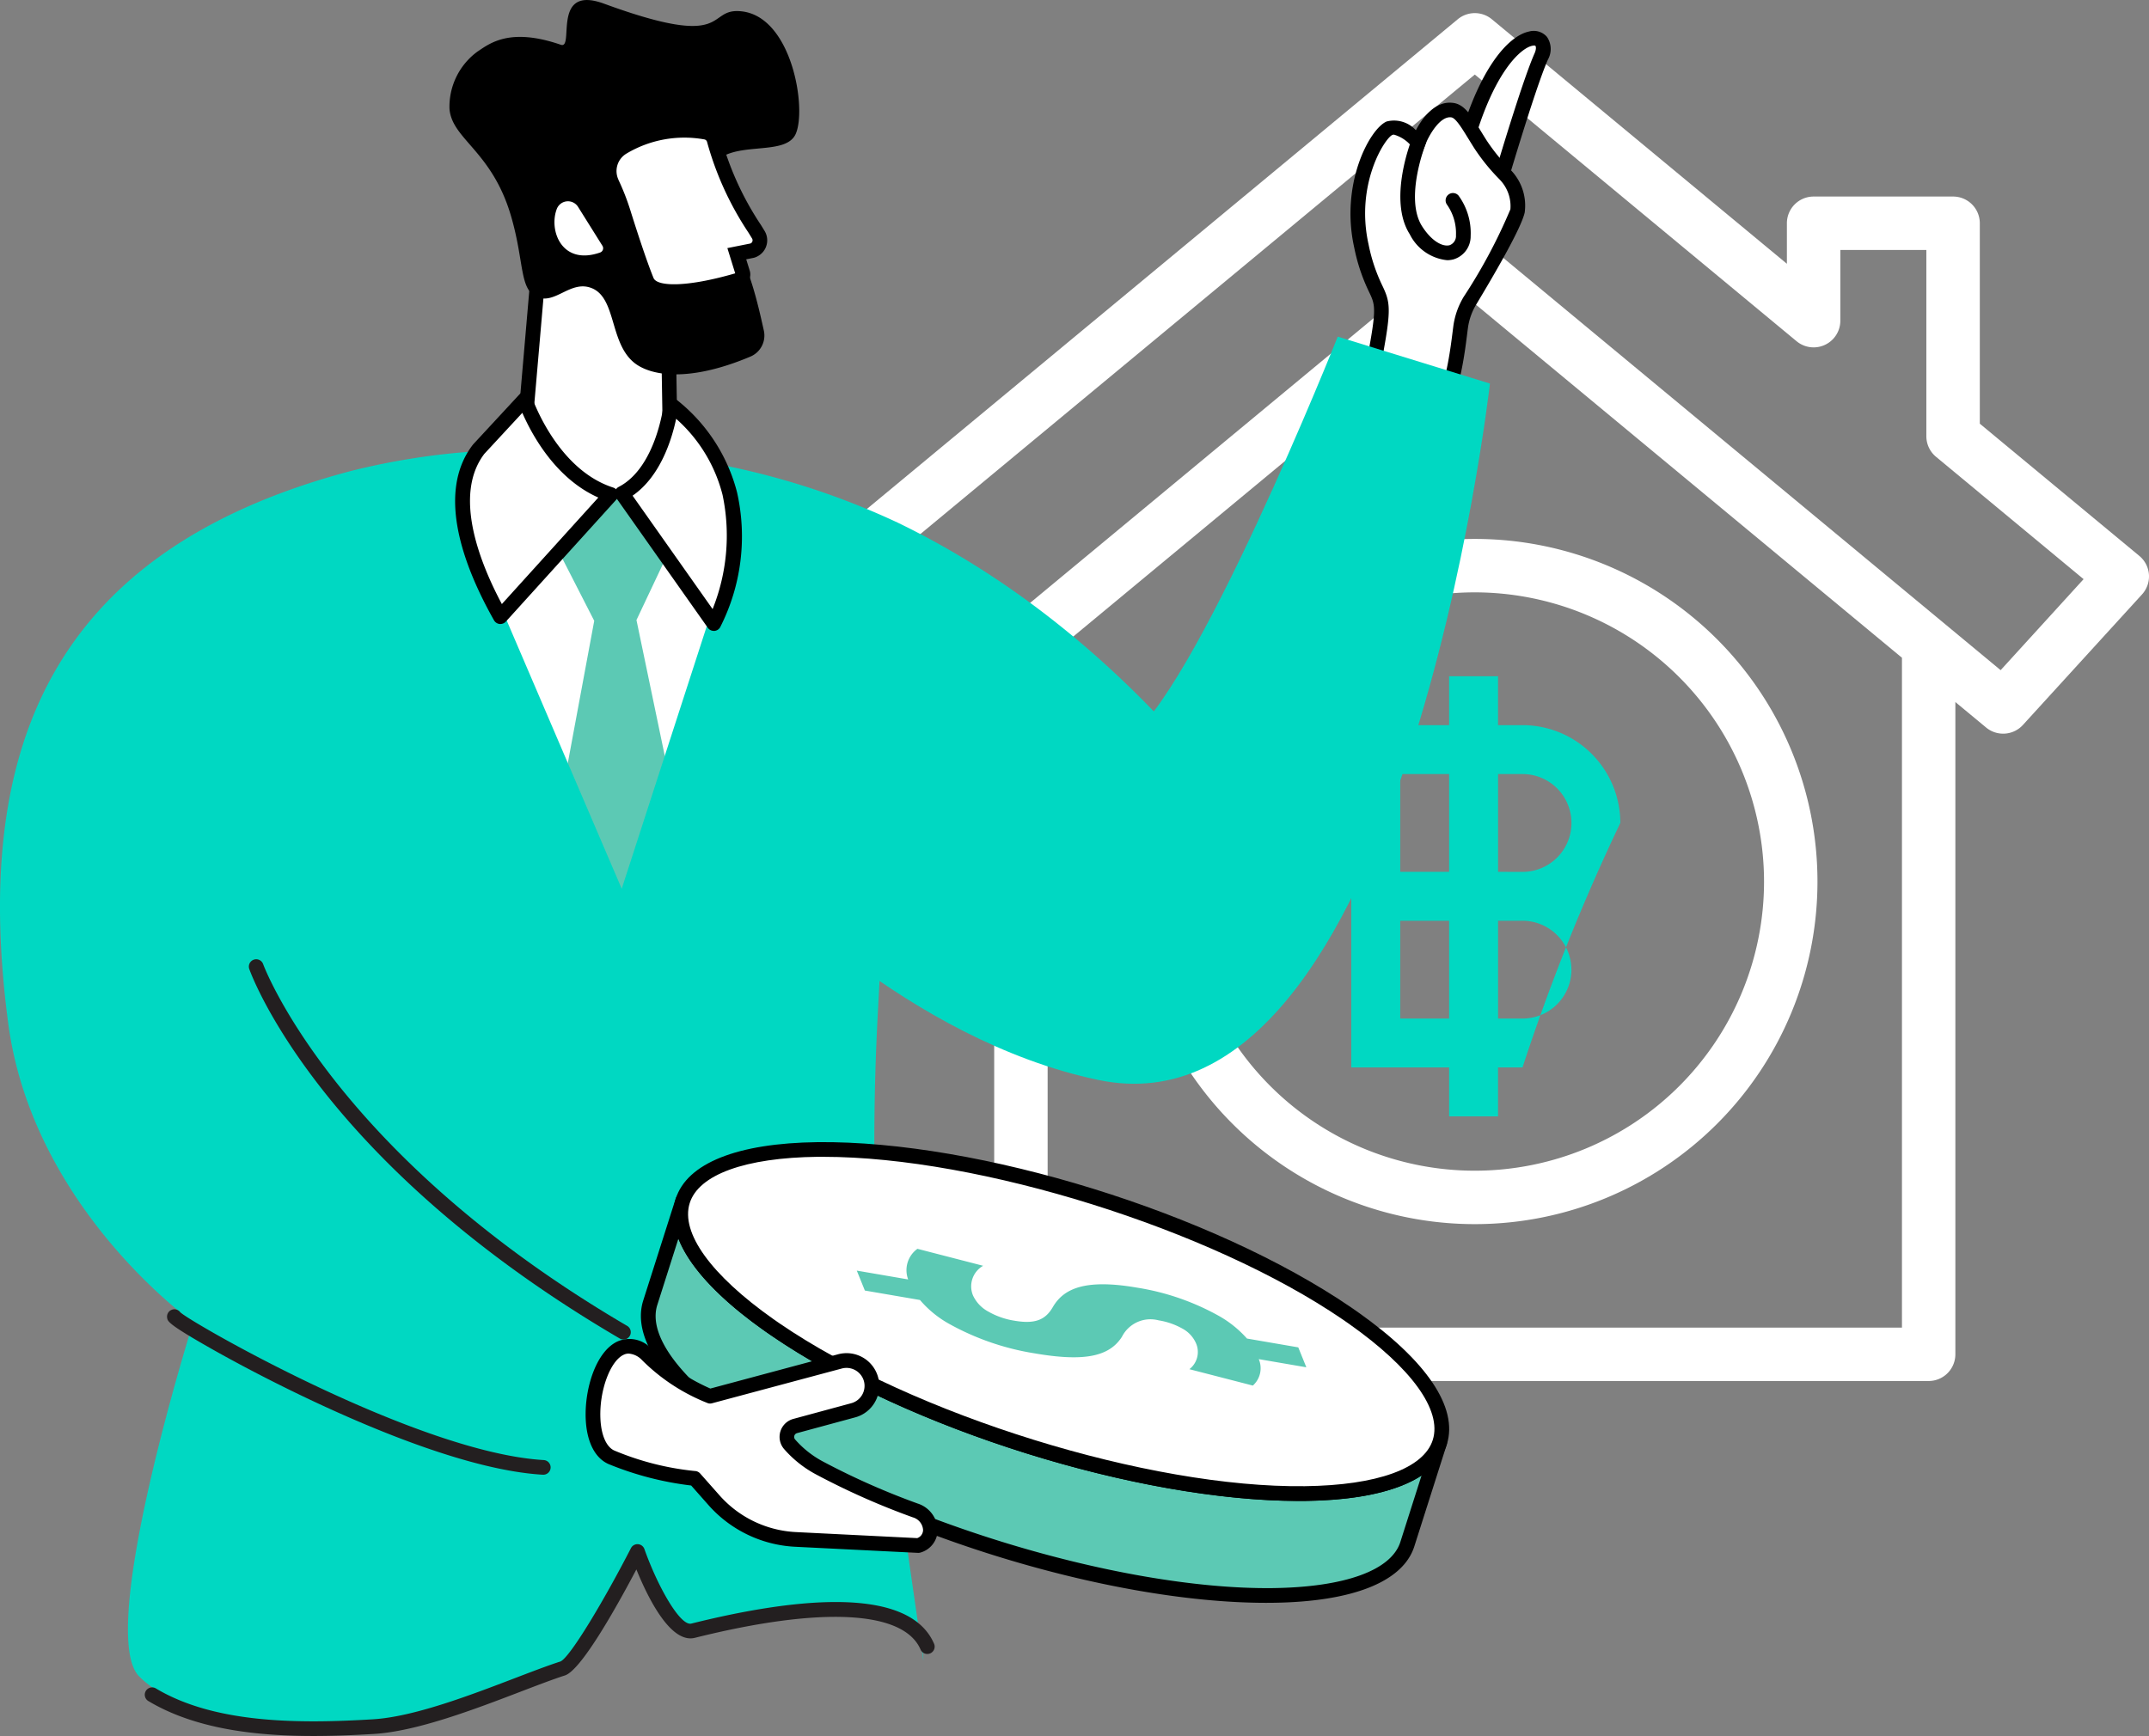
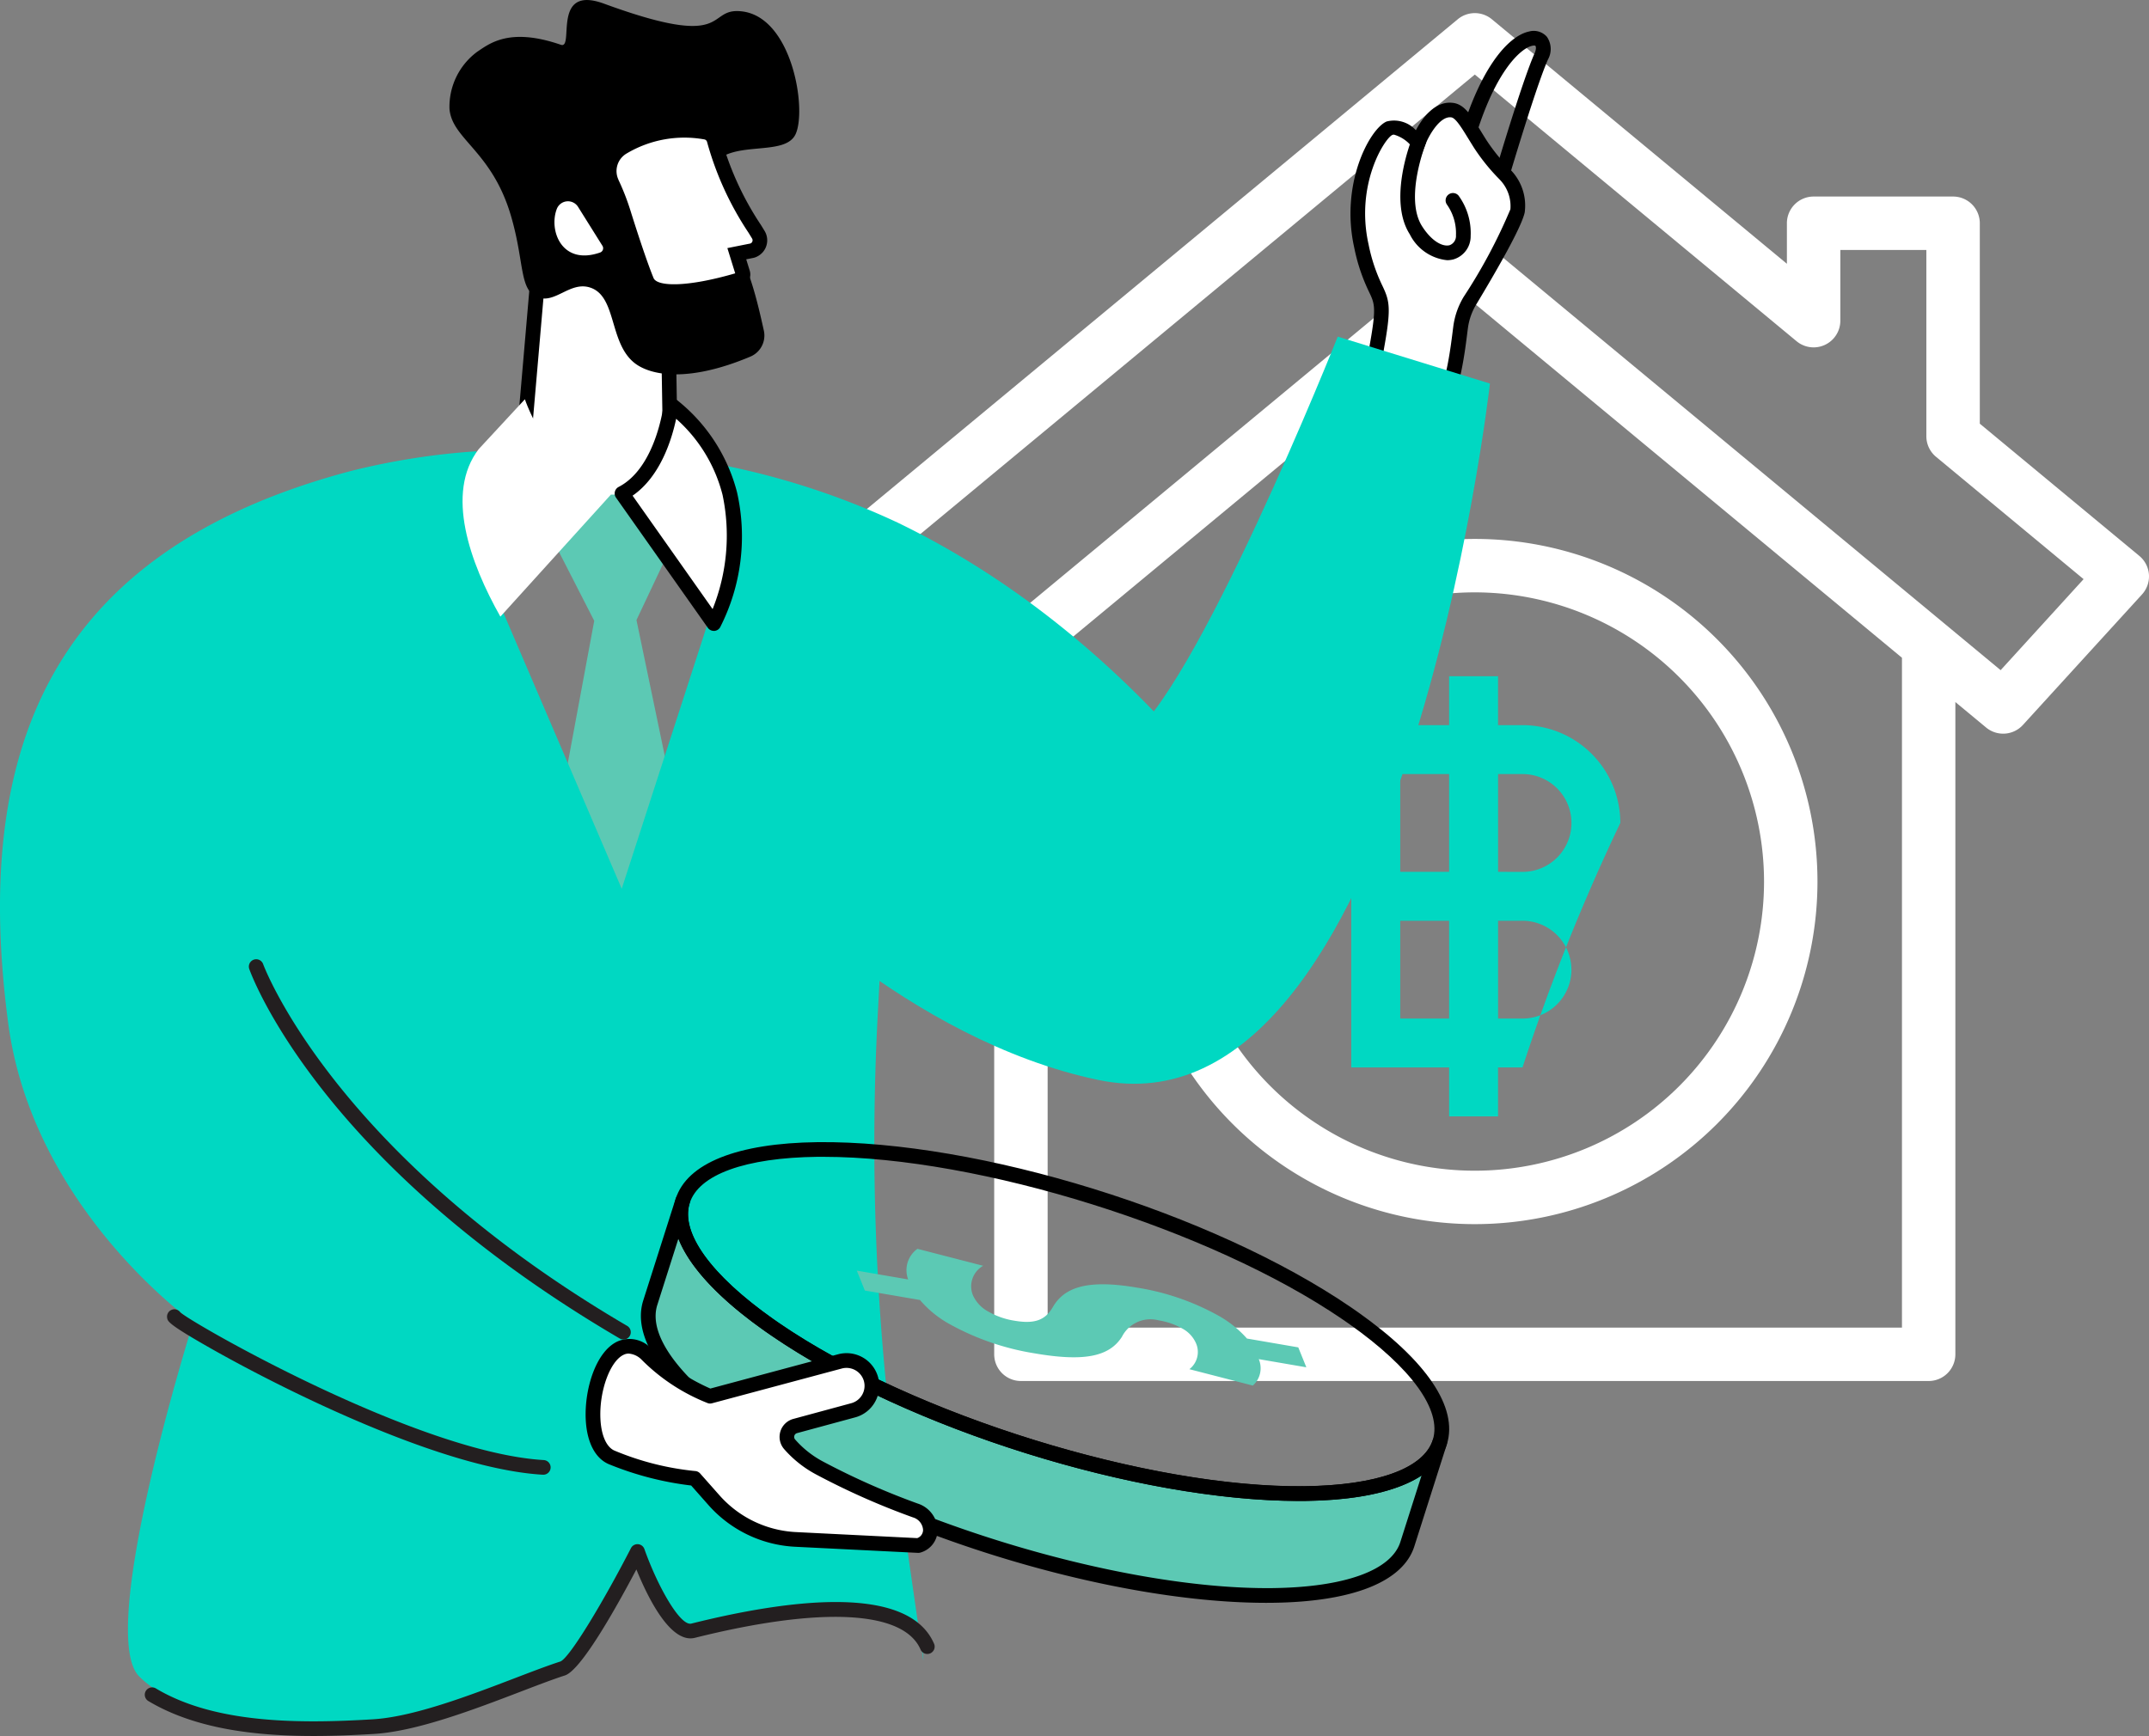
<svg xmlns="http://www.w3.org/2000/svg" width="154.364" height="124.725" viewBox="0 0 154.364 124.725">
  <rect x="0" y="0" width="154.364" height="124.725" fill="#808080" stroke="none" />
  <g id="Group_1098" data-name="Group 1098" transform="translate(-2146.064 -2200.586)">
    <g id="Group_1081" data-name="Group 1081">
      <g id="Group_1080" data-name="Group 1080">
        <path id="Path_1446" data-name="Path 1446" d="M2227.384,2263.931A24.615,24.615,0,1,0,2252,2239.306a24.649,24.649,0,0,0-24.616,24.625Zm45.392,0A20.776,20.776,0,1,1,2252,2243.145a20.8,20.8,0,0,1,20.776,20.786Z" fill="#fff" />
        <path id="Path_1447" data-name="Path 1447" d="M2300.424,2241.87a1.92,1.92,0,0,0-.69-1.344l-11.459-9.5v-14.4a1.919,1.919,0,0,0-1.92-1.919h-10.017a1.919,1.919,0,0,0-1.92,1.919v2.912l-21.193-17.568a1.92,1.92,0,0,0-2.45,0l-46.509,38.555a1.919,1.919,0,0,0-.193,2.771l8.553,9.376a1.919,1.919,0,0,0,2.643.184l2.209-1.83v46.861a1.92,1.92,0,0,0,1.919,1.92H2284.6a1.92,1.92,0,0,0,1.919-1.92v-46.861l2.208,1.83a1.92,1.92,0,0,0,2.644-.184l8.553-9.376A1.922,1.922,0,0,0,2300.424,2241.87Zm-17.741,54.1h-61.366v-48.125L2252,2222.409l30.683,25.435Zm7.088-47.235-36.546-30.3a1.919,1.919,0,0,0-2.45,0l-36.547,30.3-5.963-6.538L2252,2205.942l23.112,19.159a1.919,1.919,0,0,0,3.145-1.477v-5.077h6.178v13.381a1.921,1.921,0,0,0,.695,1.478l10.6,8.79Z" fill="#fff" />
      </g>
      <path id="Path_1448" data-name="Path 1448" d="M2262.453,2259.712a7.034,7.034,0,0,0-7.027-7.027h-1.757v-3.514h-3.514v3.514h-7.027v24.595h7.027v3.514h3.514v-3.514h1.757a146.958,146.958,0,0,1,7.027-17.568Zm-15.811-3.514h3.513v7.028h-3.513Zm0,17.569v-7.028h3.513v7.028Zm12.3-3.514a3.517,3.517,0,0,1-3.513,3.514h-1.757v-7.028h1.757A3.517,3.517,0,0,1,2258.939,2270.253Zm-5.27-7.027V2256.2h1.757a3.514,3.514,0,0,1,0,7.028Z" fill="#00d8c2" />
    </g>
    <g id="Group_1097" data-name="Group 1097">
      <g id="Group_1086" data-name="Group 1086">
        <g id="Group_1082" data-name="Group 1082">
          <path id="Path_1449" data-name="Path 1449" d="M2194.031,2221.942l.176,10.629a3.245,3.245,0,0,0,2.4,2.749l.54.309c.879.224,1.337.411,1.883,2.418l-19.383-2.251c-.263-.575-.177-1.245.678-1.316l.922-.222a3.242,3.242,0,0,0,2.484-2.592l1.174-13.582Z" fill="#fff" />
          <path id="Path_1450" data-name="Path 1450" d="M2199.031,2238.575c-.021,0-.041,0-.061,0l-19.383-2.252a.527.527,0,0,1-.419-.305,1.547,1.547,0,0,1-.009-1.43,1.326,1.326,0,0,1,1.08-.627l.886-.213a2.713,2.713,0,0,0,2.084-2.15l1.171-13.556a.528.528,0,0,1,.731-.441l9.125,3.858a.53.53,0,0,1,.322.478l.176,10.6a2.7,2.7,0,0,0,2.007,2.276.527.527,0,0,1,.128.052l.48.274c1.052.278,1.62.674,2.191,2.773a.527.527,0,0,1-.509.666Zm-18.983-3.264,18.243,2.12c-.371-1.061-.69-1.142-1.274-1.291a.577.577,0,0,1-.131-.053l-.481-.275a3.75,3.75,0,0,1-2.722-3.177.466.466,0,0,1,0-.055l-.17-10.286-8.14-3.441-1.111,12.858a.4.4,0,0,1-.006.048,3.765,3.765,0,0,1-2.889,3.014l-.914.22a.443.443,0,0,1-.079.013c-.155.013-.267.055-.3.113A.328.328,0,0,0,2180.048,2235.311Z" />
        </g>
        <g id="Group_1085" data-name="Group 1085">
          <g id="Group_1084" data-name="Group 1084">
            <path id="Path_1451" data-name="Path 1451" d="M2199.331,2201.4c-2.641-.288-.564,2.864-9.88-.551-3.819-1.4-2.1,3.3-3.1,2.954-3.684-1.268-5.116-.094-6.016.508a4.908,4.908,0,0,0-1.984,4.1c.188,2.2,3.057,3.014,4.426,7.717.961,3.3.583,5.259,1.866,5.8s2.364-1.168,3.826-.677c1.891.634,1.342,3.92,3.14,5.388,1.134.925,3.854,1.467,8.357-.433a1.642,1.642,0,0,0,.966-1.867c-.22-.991-.5-2.242-.875-3.414-1.772-5.586-3.669-6.926-2.886-8.309,1.2-2.119,5.274-.659,6.05-2.411C2204.028,2208.383,2202.947,2201.794,2199.331,2201.4Z" />
            <g id="Group_1083" data-name="Group 1083">
              <path id="Path_1452" data-name="Path 1452" d="M2190.009,2213.728h0a16.278,16.278,0,0,1,.825,2.108c.424,1.349,1.169,3.66,1.685,4.923.64,1.566,5.2.357,6.618-.061a.413.413,0,0,0,.269-.538l-.417-1.346,1.113-.222a.821.821,0,0,0,.351-.227.778.778,0,0,0,.08-.917,23.449,23.449,0,0,1-3.168-6.778.773.773,0,0,0-.609-.582,8.6,8.6,0,0,0-5.971,1.087A1.99,1.99,0,0,0,2190.009,2213.728Z" fill="#fff" />
              <path id="Path_1453" data-name="Path 1453" d="M2194.531,2222.069c-1.216,0-2.168-.3-2.5-1.11-.53-1.295-1.293-3.667-1.7-4.965a15.912,15.912,0,0,0-.8-2.039h0a2.513,2.513,0,0,1,.98-3.231,9.183,9.183,0,0,1,6.341-1.155,1.3,1.3,0,0,1,1.025.978,21.6,21.6,0,0,0,2.854,6.216l.252.411a1.3,1.3,0,0,1-.133,1.536,1.331,1.331,0,0,1-.576.38l-.07.019-.539.108.244.787a.928.928,0,0,1-.051.72.945.945,0,0,1-.572.48A18.3,18.3,0,0,1,2194.531,2222.069Zm-4.045-8.566a16.953,16.953,0,0,1,.852,2.175c.4,1.282,1.155,3.622,1.67,4.882.25.612,2.343.69,5.866-.335l-.562-1.814,1.644-.328a.274.274,0,0,0,.1-.064.248.248,0,0,0,.028-.3l-.249-.407a22.46,22.46,0,0,1-2.981-6.523.246.246,0,0,0-.192-.186,8.112,8.112,0,0,0-5.6,1.019,1.46,1.46,0,0,0-.573,1.877Zm8.421,6.829,0,.01Z" />
            </g>
            <path id="Path_1454" data-name="Path 1454" d="M2189.168,2218.729c-2.769.965-3.708-1.618-3.1-3.154a.858.858,0,0,1,1.521-.122l1.749,2.793A.327.327,0,0,1,2189.168,2218.729Z" fill="#fff" />
          </g>
        </g>
      </g>
      <g id="Group_1096" data-name="Group 1096">
        <g id="Group_1089" data-name="Group 1089">
          <g id="Group_1087" data-name="Group 1087">
-             <path id="Path_1455" data-name="Path 1455" d="M2251.261,2211.257c2.494-9.245,6.474-8.778,5.51-6.607s-3.185,9.775-3.185,9.775Z" fill="#fff" />
            <path id="Path_1456" data-name="Path 1456" d="M2253.793,2215.6l-3.107-4.236.066-.245c1.514-5.614,3.65-7.953,5.144-8.269a1.256,1.256,0,0,1,1.285.383,1.546,1.546,0,0,1,.072,1.632c-.942,2.121-3.139,9.632-3.161,9.708Zm-1.955-4.45,1.543,2.1c.644-2.16,2.142-7.095,2.907-8.819.148-.331.1-.5.073-.539s-.1-.046-.247-.014C2255.277,2204.06,2253.322,2205.811,2251.838,2211.15Z" />
          </g>
          <g id="Group_1088" data-name="Group 1088">
            <path id="Path_1457" data-name="Path 1457" d="M2254.226,2213.182a3.2,3.2,0,0,1,.848,2.555c-.243,1.095-2.39,4.741-3.415,6.442a5,5,0,0,0-.674,1.9c-.252,1.826-.849,9.149-5.2,8.826-1.839-.137-1.491-3.539-.757-7.75s-.188-2.48-1.173-6.9,1.137-8.08,2.02-8.455,2.06,1.052,2.06,1.052.972-2.567,2.464-2.348c.672.1,1.148,1.092,2.01,2.448A14.894,14.894,0,0,0,2254.226,2213.182Z" fill="#fff" />
            <path id="Path_1458" data-name="Path 1458" d="M2246.072,2233.443c-.107,0-.217,0-.329-.012a1.671,1.671,0,0,1-1.228-.65c-.922-1.183-.687-3.83-.009-7.717.419-2.408.288-2.685-.1-3.5a13.189,13.189,0,0,1-1.068-3.194c-1.02-4.585,1.116-8.54,2.329-9.055a2.121,2.121,0,0,1,2.1.628c.462-.868,1.379-2.152,2.7-1.961.8.117,1.281.907,1.952,2,.132.215.273.445.427.687a13.413,13.413,0,0,0,1.642,2.031c.071.073.118.124.138.147h0a3.671,3.671,0,0,1,.958,3.008c-.24,1.083-2.024,4.187-3.478,6.6a4.444,4.444,0,0,0-.6,1.7c-.017.122-.036.27-.057.439C2251.144,2227.038,2250.341,2233.443,2246.072,2233.443Zm.122-23.183a.292.292,0,0,0-.116.021c-.533.227-2.673,3.529-1.711,7.855a12.272,12.272,0,0,0,.991,2.971c.494,1.039.642,1.532.187,4.139-.33,1.893-1.017,5.835-.2,6.886a.61.61,0,0,0,.474.246c3.556.264,4.3-5.682,4.583-7.92.022-.173.041-.326.058-.452a5.5,5.5,0,0,1,.745-2.1,38.807,38.807,0,0,0,3.352-6.284,2.727,2.727,0,0,0-.736-2.1c-.016-.018-.047-.05-.09-.095a14.314,14.314,0,0,1-1.773-2.2c-.156-.247-.3-.481-.435-.7-.462-.752-.9-1.463-1.206-1.508-.809-.125-1.625,1.3-1.893,2.013l-.323.85-.578-.7A2.535,2.535,0,0,0,2246.194,2210.26Z" />
          </g>
          <path id="Path_1459" data-name="Path 1459" d="M2250.008,2219.28a3.381,3.381,0,0,1-2.679-1.863c-1.585-2.474.1-6.742.177-6.922a.528.528,0,0,1,.979.394c-.016.039-1.559,3.943-.268,5.959.712,1.111,1.5,1.48,1.972,1.355a.7.7,0,0,0,.458-.71,3.565,3.565,0,0,0-.639-2.195.528.528,0,0,1,.82-.664,4.565,4.565,0,0,1,.874,2.905,1.725,1.725,0,0,1-1.238,1.683A1.781,1.781,0,0,1,2250.008,2219.28Z" />
        </g>
-         <path id="Path_1460" data-name="Path 1460" d="M2170.19,2236.7s13.332-5.853,33.7.283-.377,39.974-.377,39.974h-30.351Z" fill="#fff" />
        <path id="Path_1461" data-name="Path 1461" d="M2191.782,2245.134l4.583,21.994-11.654-.2,4.037-21.739-2.758-5.392,3.153-3.651,2.306-.061,2.78,3.869Z" fill="#5cc9b4" />
        <path id="Path_1462" data-name="Path 1462" d="M2210.572,2238.148a54.874,54.874,0,0,0-12.507-4.123c-.117-.024-.126.148-.067.454a17.3,17.3,0,0,1-.286,8.12l-.71,2.451-6.279,19.39-8.381-19.551-.668-1.485a18.439,18.439,0,0,1-1.4-10.036c.03-.226.03-.36-.014-.357a50.852,50.852,0,0,0-9.028,1.424c-21.736,5.771-27.143,20.209-24.582,39.643,1.757,13.341,13.29,21.511,13.29,21.511s-7.023,22.315-3.873,25.449c3.27,3.255,14.368,6.618,30.594-.445,1.543-.671,5.113-8.743,5.113-8.743l.1.287a15.187,15.187,0,0,0,2.653,4.843l.547.671s17.235-4.2,17.315,2.244l-1.725-11.987a176.289,176.289,0,0,1-1.551-34.42l.338-6.38,29.1-2.993S2229.087,2247.111,2210.572,2238.148Z" fill="#00d8c2" />
        <path id="Path_1463" data-name="Path 1463" d="M2253.087,2228.143l-10.932-3.371s-10.383,26.079-15.291,29.045-26.726,9.655-26.726,9.655,11.077,11.846,24.833,14.708C2246.9,2282.742,2253.087,2228.143,2253.087,2228.143Z" fill="#00d8c2" />
        <g id="Group_1090" data-name="Group 1090">
          <path id="Path_1464" data-name="Path 1464" d="M2182.007,2244.889c-2.189-3.876-3.981-8.879-1.557-12.035l3.317-3.582s1.8,5.434,6.184,6.844Z" fill="#fff" />
-           <path id="Path_1465" data-name="Path 1465" d="M2182.007,2245.417l-.058,0a.529.529,0,0,1-.4-.265c-2.167-3.836-4.188-9.138-1.517-12.617l.032-.037,3.317-3.582a.528.528,0,0,1,.888.192c.017.052,1.775,5.2,5.845,6.509a.527.527,0,0,1,.229.856l-7.944,8.773A.527.527,0,0,1,2182.007,2245.417Zm-1.153-12.223c-2.25,2.96-.34,7.792,1.259,10.792l6.929-7.653c-3.1-1.373-4.8-4.575-5.459-6.086Z" />
        </g>
        <g id="Group_1091" data-name="Group 1091">
          <path id="Path_1466" data-name="Path 1466" d="M2190.745,2236.038c3-1.553,3.522-6.374,3.522-6.374s3.461,2.575,4.218,6.376a13.962,13.962,0,0,1-1.148,9.344Z" fill="#fff" />
          <path id="Path_1467" data-name="Path 1467" d="M2197.337,2245.912a.526.526,0,0,1-.431-.224l-6.592-9.346a.526.526,0,0,1,.188-.772c2.708-1.4,3.235-5.918,3.24-5.963a.528.528,0,0,1,.84-.366,12.408,12.408,0,0,1,4.42,6.7,14.38,14.38,0,0,1-1.213,9.719.529.529,0,0,1-.433.256Zm-5.834-9.714,5.748,8.149a14.192,14.192,0,0,0,.716-8.2,10.877,10.877,0,0,0-3.335-5.473C2194.33,2232.111,2193.515,2234.819,2191.5,2236.2Z" />
        </g>
        <g id="Group_1094" data-name="Group 1094">
          <g id="Group_1092" data-name="Group 1092">
            <path id="Path_1468" data-name="Path 1468" d="M2249.487,2304.206l-2.331,7.32c-.7,2.219-3.98,3.62-9.683,3.688-11.407.136-28.277-5.11-38.027-11.78-.16-.11-.317-.219-.474-.33-4.911-3.468-6.925-6.631-6.2-8.922l2.33-7.32c-.728,2.291,1.286,5.454,6.2,8.922.156.111.313.22.474.33,9.75,6.67,26.619,11.916,38.026,11.78C2245.507,2307.826,2248.782,2306.425,2249.487,2304.206Z" fill="#5cc9b4" />
            <path id="Path_1469" data-name="Path 1469" d="M2237.029,2315.744c-11.545,0-28.076-5.167-37.881-11.875-.162-.111-.321-.222-.48-.333-4.961-3.5-7.232-6.881-6.4-9.514l2.33-7.318v0h0a.528.528,0,1,1,1.006.32h0v0c-.672,2.127,1.515,5.161,6,8.328.154.109.309.217.467.325,9.616,6.579,26.545,11.831,37.723,11.688,5.183-.062,8.53-1.27,9.185-3.314l0-.006a.528.528,0,0,1,1.006.32l0,.008-2.328,7.312c-.809,2.546-4.424,3.987-10.18,4.056Zm-42.235-26.165-1.516,4.763c-.675,2.126,1.511,5.163,6,8.331.154.109.309.217.467.325,9.615,6.578,26.545,11.811,37.723,11.688,5.187-.062,8.536-1.272,9.186-3.32l1.518-4.766c-1.747,1.145-4.6,1.777-8.362,1.822-11.565.123-28.4-5.077-38.33-11.873-.163-.111-.322-.222-.48-.333C2197.7,2293.888,2195.592,2291.615,2194.794,2289.579Z" />
          </g>
          <g id="Group_1093" data-name="Group 1093">
-             <path id="Path_1470" data-name="Path 1470" d="M2242.813,2294.953c.161.11.318.219.475.33,9.669,6.826,8.109,12.472-3.485,12.611-11.407.136-28.276-5.11-38.026-11.78-.161-.11-.318-.219-.474-.33-9.668-6.826-8.108-12.472,3.486-12.61C2216.194,2283.038,2233.063,2288.283,2242.813,2294.953Z" fill="#fff" />
            <path id="Path_1471" data-name="Path 1471" d="M2239.358,2308.424c-11.544,0-28.075-5.167-37.879-11.875-.163-.111-.322-.222-.48-.333-4.947-3.493-7.221-6.864-6.4-9.493.8-2.56,4.413-4.008,10.187-4.077,11.564-.129,28.4,5.077,38.328,11.871h0c.163.112.322.223.482.335,4.946,3.492,7.22,6.864,6.4,9.493-.8,2.56-4.413,4.007-10.187,4.077Zm-34.142-24.725-.421,0c-5.2.062-8.552,1.277-9.191,3.334-.661,2.126,1.527,5.157,6,8.317.154.109.309.217.467.325,9.616,6.579,26.545,11.831,37.723,11.688,5.2-.062,8.552-1.277,9.191-3.334.661-2.126-1.528-5.158-6.005-8.318-.154-.109-.31-.217-.468-.325h0C2233.02,2288.893,2216.4,2283.7,2205.216,2283.7Z" />
          </g>
          <path id="Path_1472" data-name="Path 1472" d="M2239.32,2297.39l.579,1.432-3.417-.587a1.669,1.669,0,0,1-.425,1.9l-4.559-1.177a1.562,1.562,0,0,0,.47-1.877,2.2,2.2,0,0,0-.959-1.033,5.136,5.136,0,0,0-1.722-.6,2.294,2.294,0,0,0-2.632,1.179c-.927,1.459-2.78,1.793-6.273,1.193a18.643,18.643,0,0,1-6.19-2.147,7.6,7.6,0,0,1-2.045-1.686l-3.96-.68-.579-1.432,3.689.634a1.89,1.89,0,0,1,.667-2.2l4.72,1.219a1.7,1.7,0,0,0-.729,2.131,2.521,2.521,0,0,0,1.1,1.16,5.474,5.474,0,0,0,1.876.655c1.476.254,2.219-.054,2.752-.968.766-1.323,2.277-2.056,6.044-1.409a17.719,17.719,0,0,1,5.937,2.059,7.831,7.831,0,0,1,1.97,1.6Z" fill="#5cc9b4" />
        </g>
        <g id="Group_1095" data-name="Group 1095">
          <path id="Path_1473" data-name="Path 1473" d="M2195.961,2306.8a20.033,20.033,0,0,1-5.9-1.481c-2.92-1.092-.887-10.416,2.462-7.417a13.418,13.418,0,0,0,4.549,3l9.331-2.5a1.819,1.819,0,0,1,2.22,1.258h0a1.82,1.82,0,0,1-1.271,2.257l-4.168,1.13a.811.811,0,0,0-.4,1.318h0a7.622,7.622,0,0,0,2.167,1.71,52.55,52.55,0,0,0,6.852,3.038c1.287.449,1.515,2.083.225,2.521l-8.844-.44a8.336,8.336,0,0,1-5.831-2.806Z" fill="#fff" />
          <path id="Path_1474" data-name="Path 1474" d="M2212.033,2312.155h-.027l-8.843-.44a8.909,8.909,0,0,1-6.2-2.983l-1.252-1.417a22.552,22.552,0,0,1-5.834-1.5c-1.036-.388-1.67-1.586-1.741-3.289-.09-2.161.735-4.831,2.271-5.555a2.132,2.132,0,0,1,2.467.539,14.247,14.247,0,0,0,4.215,2.839l9.178-2.463a2.348,2.348,0,0,1,2.651,3.423,2.327,2.327,0,0,1-1.428,1.111l-4.168,1.13a.278.278,0,0,0-.2.191.28.28,0,0,0,.058.269,7.059,7.059,0,0,0,2.017,1.592,52.6,52.6,0,0,0,6.78,3.007,2.06,2.06,0,0,1,1.44,1.905,1.7,1.7,0,0,1-1.22,1.614A.536.536,0,0,1,2212.033,2312.155Zm-20.814-14.318a.806.806,0,0,0-.362.087c-.969.458-1.748,2.587-1.666,4.558.051,1.239.446,2.115,1.055,2.343a20.059,20.059,0,0,0,5.725,1.448.528.528,0,0,1,.385.178l1.4,1.581a7.853,7.853,0,0,0,5.461,2.628l8.733.435a.627.627,0,0,0,.419-.586,1.006,1.006,0,0,0-.733-.905,52.772,52.772,0,0,1-6.924-3.069,8.1,8.1,0,0,1-2.317-1.829,1.338,1.338,0,0,1,.653-2.175l4.168-1.13a1.293,1.293,0,0,0,.9-1.6,1.3,1.3,0,0,0-1.576-.894l-9.331,2.5a.52.52,0,0,1-.28,0,13.819,13.819,0,0,1-4.759-3.112A1.454,1.454,0,0,0,2191.219,2297.837Z" />
        </g>
        <path id="Path_1475" data-name="Path 1475" d="M2190.846,2296.825a.523.523,0,0,1-.266-.072c-21.447-12.554-26.412-25.988-26.613-26.554a.528.528,0,0,1,.995-.353c.048.135,5.07,13.656,26.151,26a.528.528,0,0,1-.267.983Z" fill="#231f20" />
        <path id="Path_1476" data-name="Path 1476" d="M2185.071,2306.539h-.032c-5.075-.3-12.019-3.161-16.951-5.506-3.2-1.523-5.707-2.9-6.915-3.587-3.012-1.71-3.054-1.918-3.1-2.158a.527.527,0,0,1,.949-.407c1.013.877,17.088,10.068,26.082,10.605a.527.527,0,0,1-.031,1.054Zm-25.966-11.462h0Zm0,0h0Z" fill="#231f20" />
        <path id="Path_1477" data-name="Path 1477" d="M2168.587,2325.311c-4.238,0-8.525-.52-11.849-2.5a.528.528,0,1,1,.541-.906c4.225,2.519,10.246,2.53,15.578,2.207,2.93-.178,6.97-1.723,10.217-2.966,1.263-.483,2.354-.9,3.246-1.188.692-.289,3.17-4.452,5.065-8.142a.528.528,0,0,1,.967.065c.954,2.692,2.571,5.548,3.369,5.355,6.91-1.726,15.544-2.878,17.429,1.428a.528.528,0,1,1-.967.423c-1.222-2.792-7.13-3.094-16.207-.828-1.742.435-3.367-2.863-4.2-4.914-1.455,2.759-3.969,7.241-5.135,7.617-.865.279-1.944.692-3.193,1.17-3.314,1.268-7.438,2.846-10.53,3.033C2171.51,2325.249,2170.052,2325.311,2168.587,2325.311Z" fill="#231f20" />
      </g>
    </g>
  </g>
</svg>